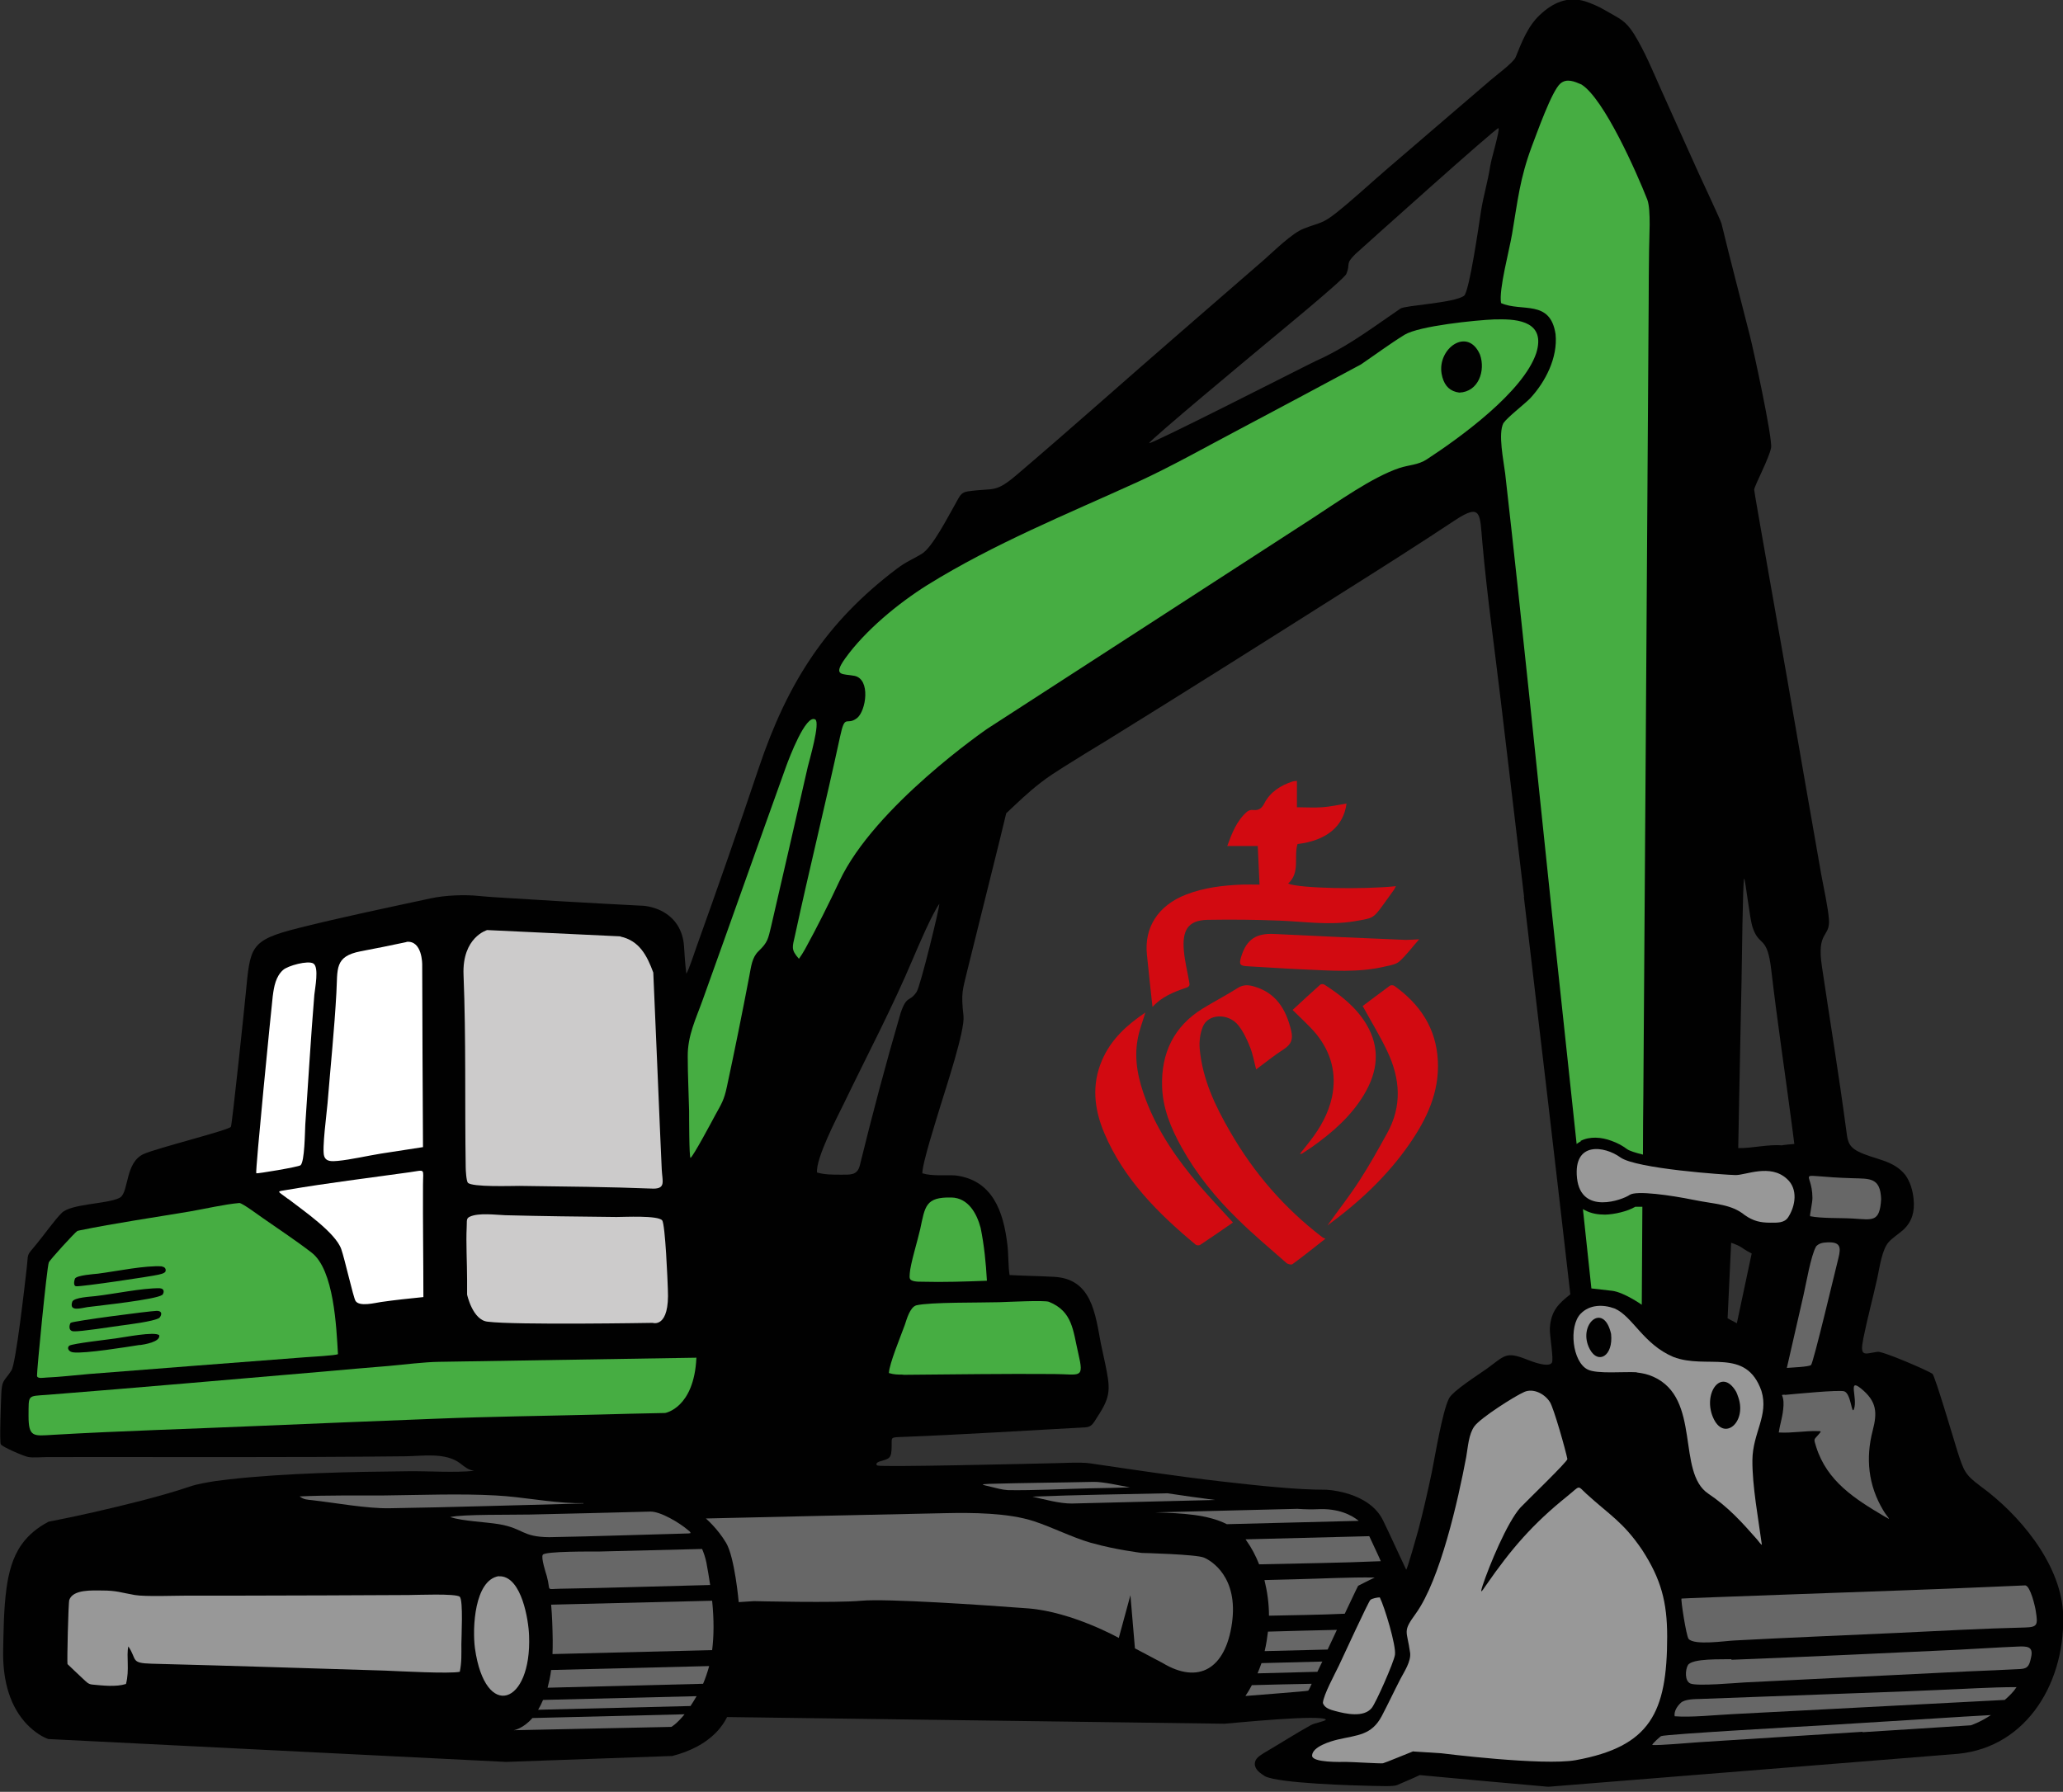
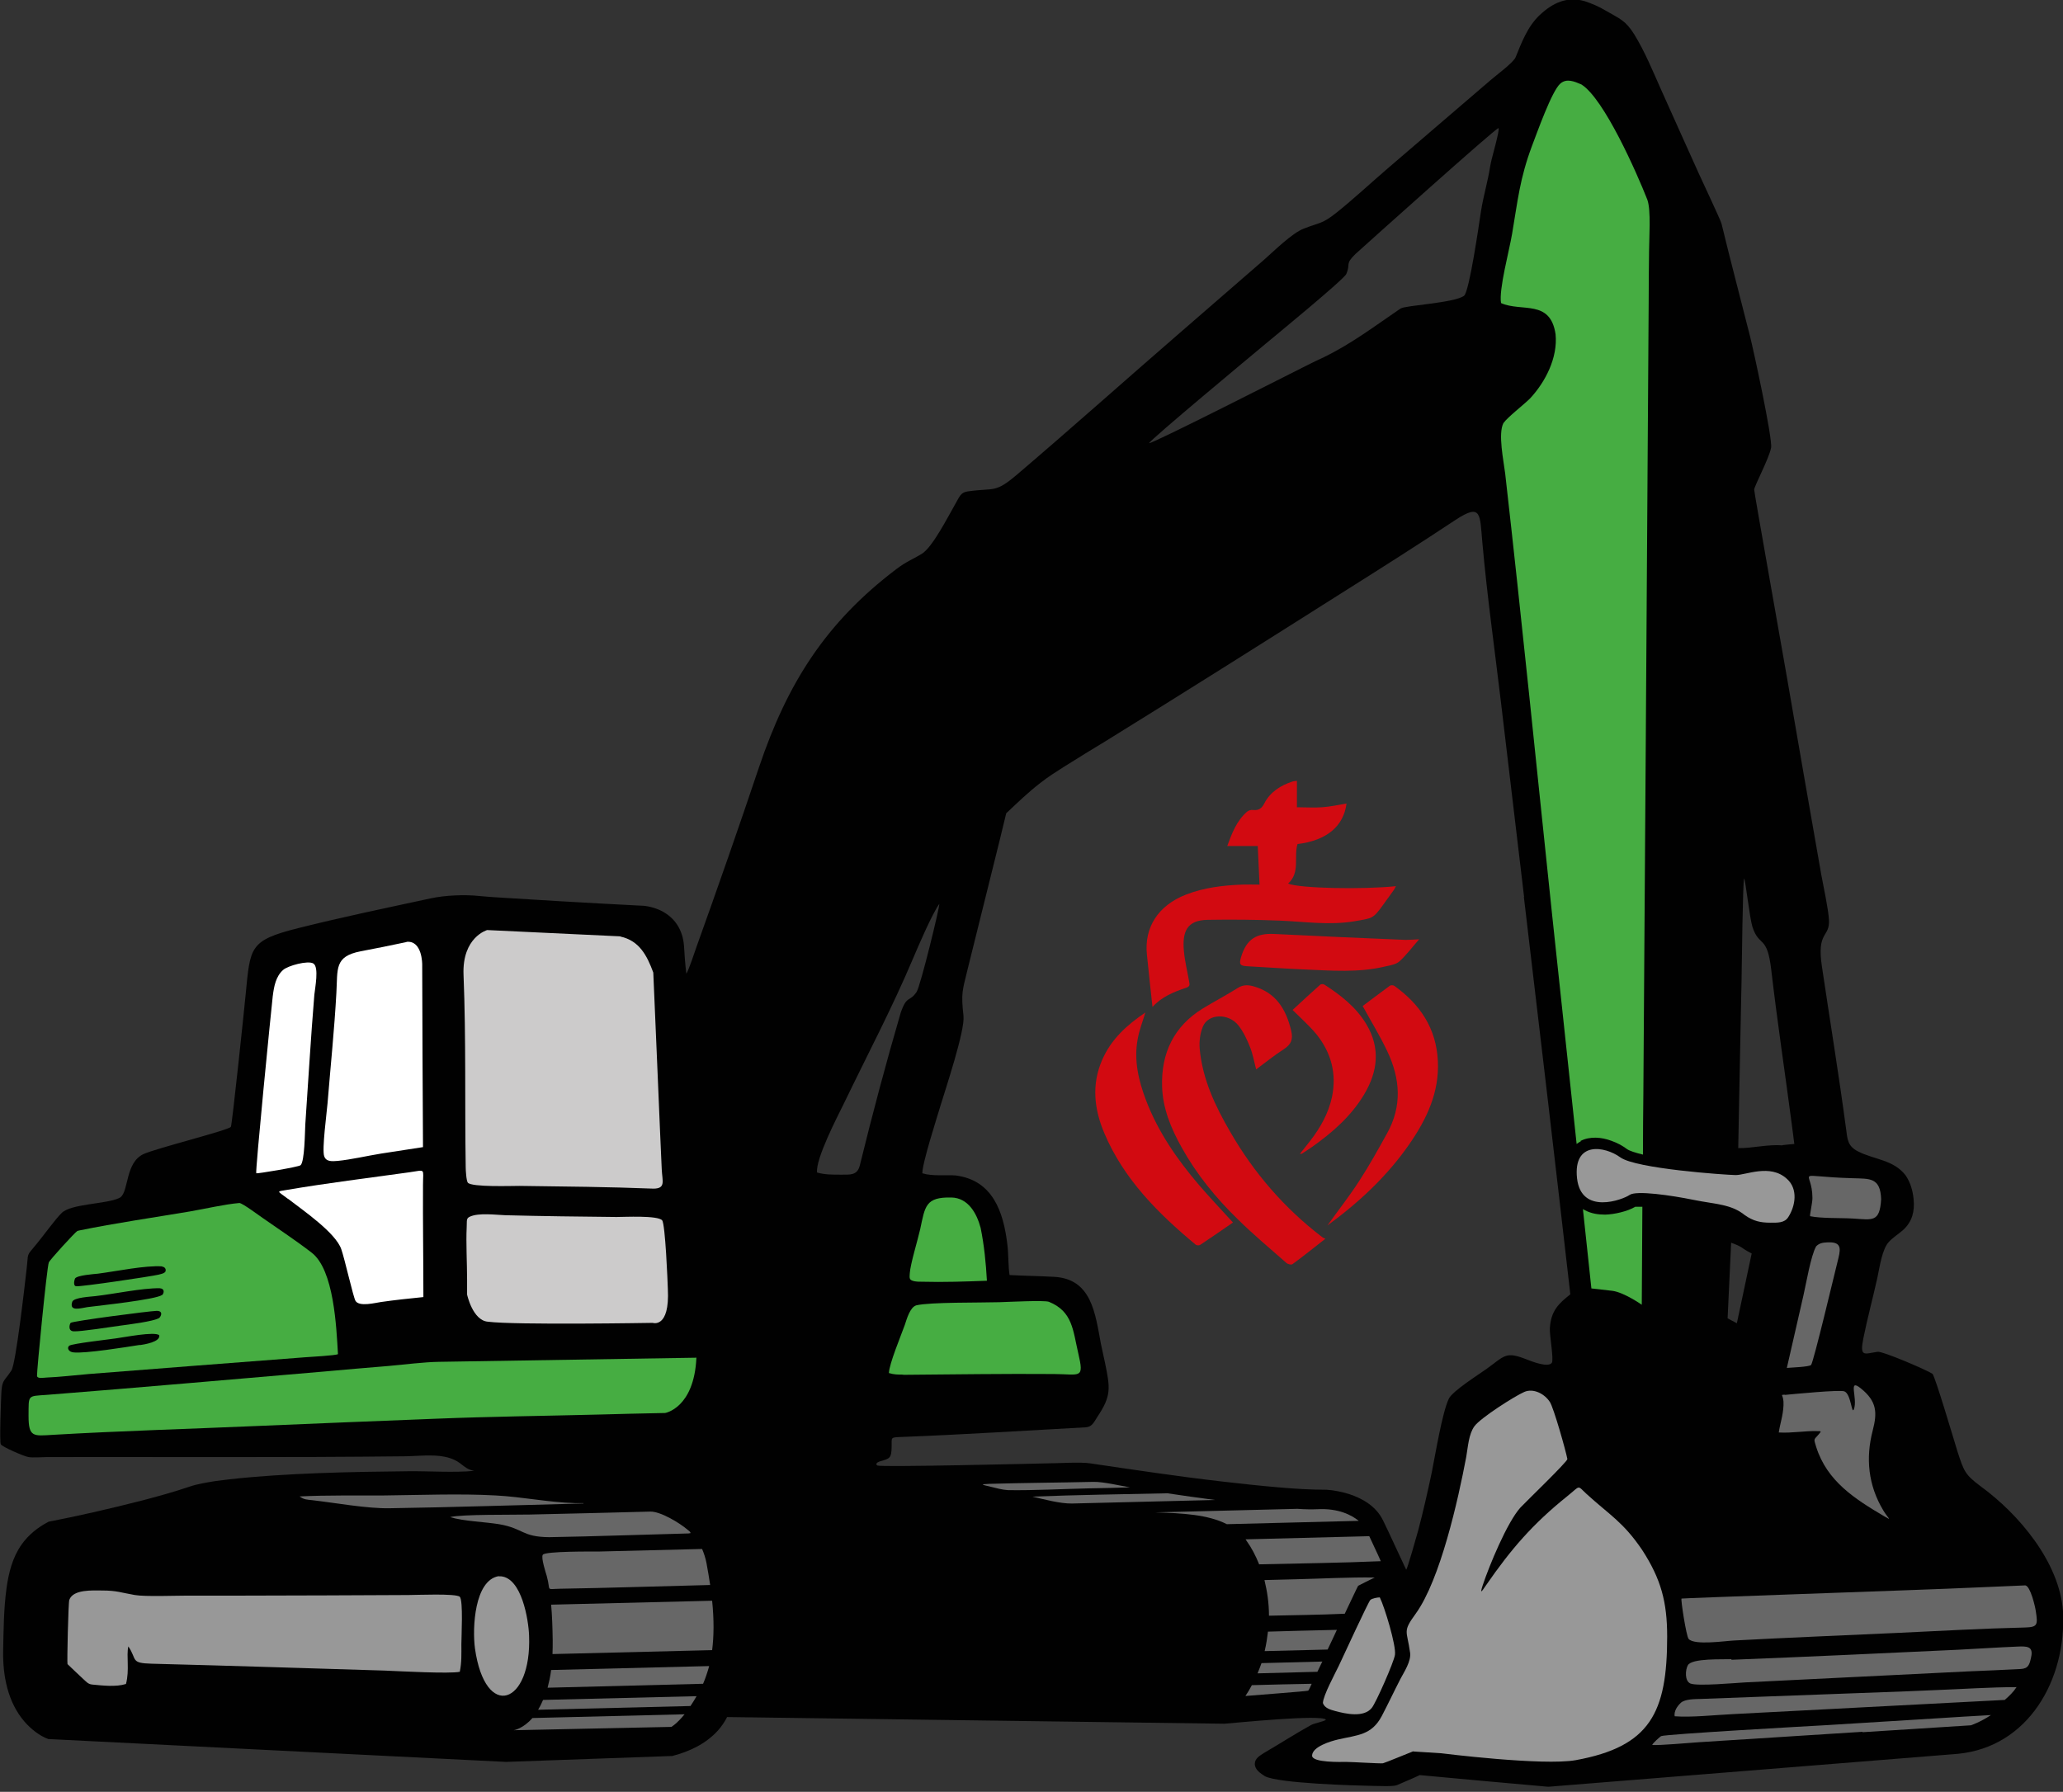
<svg xmlns="http://www.w3.org/2000/svg" id="Calque_1" data-name="Calque 1" viewBox="0 0 104.81 91.05">
  <rect x="0" y="0" width="104.81" height="91.05" fill="#333333" stroke="none" />
  <defs>
    <style> .cls-1 { fill: #cccbcb; } .cls-1, .cls-2, .cls-3, .cls-4, .cls-5, .cls-6 { fill-rule: evenodd; } .cls-2 { fill: #010101; } .cls-3 { fill: #676767; } .cls-4 { fill: #fff; } .cls-5 { fill: #989898; } .cls-6 { fill: #46ad42; } .cls-7 { fill: #d20a11; } </style>
  </defs>
  <path class="cls-7" d="M67.33,62.95c-.59.46-1.12.89-1.67,1.29-.06.04-.24,0-.31-.07-.83-.73-1.68-1.44-2.47-2.22-1.11-1.08-2.09-2.28-2.85-3.65-.54-.97-.96-1.98-.99-3.1-.05-1.69.6-3.05,2.06-3.95.59-.36,1.2-.68,1.79-1.05.25-.16.5-.16.76-.09,1.17.31,1.69,1.17,1.95,2.27.1.43,0,.69-.37.93-.48.31-.93.67-1.41,1.03-.11-.4-.17-.79-.32-1.15-.15-.38-.33-.76-.58-1.08-.5-.64-1.54-.61-1.81.06-.14.34-.19.75-.16,1.12.14,1.55.79,2.92,1.56,4.24,1.2,2.08,2.75,3.87,4.66,5.33.04.03.08.05.16.08" />
  <path class="cls-7" d="M58.55,51.15c-.1-.89-.19-1.76-.28-2.63-.15-1.39.57-2.51,1.98-3.06.92-.36,1.88-.47,2.85-.51.28-.01.56,0,.89,0-.03-.66-.06-1.3-.09-1.96h-1.55c.24-.66.48-1.28,1-1.74.08-.07.22-.11.32-.09.29.03.44-.09.57-.35.3-.57.82-.9,1.43-1.1.06-.02.13-.02.22-.03v1.34c.45,0,.87.03,1.28,0,.42-.03.83-.12,1.24-.19-.15,1.16-1.01,1.88-2.49,2.06-.2.66.15,1.45-.48,2.01.58.24,3.76.31,5.48.13-.04.07-.06.12-.09.17-.18.25-.36.5-.54.75-.54.75-.55.7-1.46.86-1.28.22-2.55.02-3.82-.03-1.22-.05-2.44-.06-3.66-.04-1.03.02-1.3.57-1.2,1.61.05.52.18,1.04.27,1.56.03.14.02.22-.15.28-.64.21-1.26.47-1.71.97" />
  <path class="cls-7" d="M62.64,62.12c-.56.39-1.11.77-1.67,1.14-.05.03-.17.03-.22-.01-1.91-1.59-3.66-3.33-4.65-5.68-.51-1.21-.65-2.45-.11-3.7.46-1.07,1.28-1.8,2.2-2.42-.13.44-.31.89-.39,1.35-.2,1.07.04,2.1.42,3.1.61,1.61,1.58,3.01,2.69,4.31.55.64,1.13,1.25,1.73,1.91" />
  <path class="cls-7" d="M67.44,62.27c.54-.76,1.12-1.49,1.62-2.27.51-.78.96-1.6,1.41-2.41.77-1.38.67-2.77.02-4.15-.37-.79-.83-1.53-1.26-2.32.43-.32.9-.68,1.38-1.03.05-.04.17-.03.22,0,1.32.94,2.14,2.17,2.22,3.82.08,1.6-.57,2.96-1.45,4.23-1.13,1.63-2.56,2.96-4.16,4.13" />
  <path class="cls-7" d="M65.67,51.32c.45-.42.93-.86,1.41-1.29.04-.03.15-.03.2,0,.84.54,1.62,1.15,2.14,2.02.72,1.21.58,2.4-.12,3.57-.66,1.1-1.61,1.93-2.64,2.66-.17.12-.35.23-.53.35-.01,0-.04,0-.09,0,.19-.24.37-.45.54-.68.51-.66.91-1.38,1.09-2.2.25-1.19-.04-2.27-.8-3.21-.36-.43-.79-.81-1.2-1.22" />
  <path class="cls-7" d="M72.09,47.74c-.35.4-.64.79-.99,1.11-.17.15-.44.2-.68.25-1.39.34-2.79.22-4.19.16-.95-.04-1.9-.11-2.85-.16-.38-.02-.44-.09-.33-.46.28-.94.8-1.23,1.71-1.18,2.22.11,4.44.21,6.66.3.21,0,.42-.02.67-.03" />
  <path class="cls-2" d="M77.43,45.57c-.39-3.28-.78-6.56-1.17-9.85-.32-2.7-.71-5.45-.95-8.16-.13-1.43-.03-2.02-1.38-1.13-1.9,1.26-3.81,2.47-5.73,3.68-3.98,2.52-7.97,5.04-11.98,7.52-.72.44-1.45.88-2.16,1.33-.41.26-.82.52-1.2.82-.6.46-1.15.99-1.7,1.51-.01.01-.03.02-.04.04-.11.47-.23.93-.34,1.4-.53,2.16-1.08,4.32-1.61,6.48-.28,1.16-.35,1.23-.22,2.42.08.74-.91,3.7-1.18,4.59-.19.64-.92,2.9-.91,3.4.52.16,1.15.07,1.69.11,1.88.24,2.43,1.83,2.63,3.52.06.48.04,1.11.11,1.54.75.04,1.49.05,2.24.09,1.93.09,2.11,1.85,2.4,3.4.07.32.14.65.21.97.27,1.31.32,1.68-.39,2.75-.2.31-.28.52-.63.53-3.11.17-6.24.37-9.35.49-.55.02-.46.02-.47.48-.01.63-.1.61-.63.77-.12.04-.21.14-.09.2.19.09,7.72-.09,8.61-.11.53,0,1.72-.08,2.2,0,2.24.33,4.43.66,6.68.92.97.11,1.94.22,2.91.3.79.07,1.6.12,2.39.12h.02c.37.02.8.11,1.15.22.71.23,1.39.64,1.73,1.35.08.17.17.35.25.52.23.49.92,1.98.92,1.97.05.02.56-1.82.61-1.99.26-.98.48-1.96.69-2.95.18-.89.53-3.05.87-3.75.18-.38,1.52-1.23,1.9-1.5.96-.69.97-.92,2.08-.48.23.09,1.07.42,1.25.16.11-.16-.12-1.4-.1-1.75.05-.9.46-1.27,1.04-1.73-.77-6.73-1.56-13.46-2.36-20.19M64.19,89.09l.12-.07c.75-.44,1.53-.94,2.29-1.36.19-.11.73-.19.76-.28-.25-.27-4.52.16-5.15.21l-25.27-.34c-.12.25-.31.51-.47.69-.61.67-1.45,1.07-2.32,1.29h-.03s-8.41.3-8.41.3c-3.94-.2-7.88-.39-11.82-.59-3.8-.19-7.59-.38-11.39-.57h-.04c-.44-.15-.92-.54-1.21-.88-.86-.99-1.11-2.34-1.09-3.59.02-1.05.03-2.15.17-3.19.11-.8.31-1.58.77-2.23.35-.49.8-.85,1.32-1.13.05-.03.07-.03.07-.03,1.56-.3,3.1-.66,4.64-1.05.84-.22,1.69-.45,2.51-.73.41-.14.88-.21,1.3-.28.24-.03.48-.06.72-.09,2.88-.32,6.19-.38,9.11-.41,1.05-.01,2.32.08,3.32-.02-.32-.06-.45-.18-.71-.38-.75-.57-1.91-.37-2.77-.36-6.07.07-12.14.03-18.21.04-.23,0-.74.04-.95,0-.19-.02-1.35-.52-1.41-.65-.07-.13.01-2.13.02-2.43.03-.88.12-.71.52-1.32.23-.35.69-4.44.77-5.14.11-.9-.05-.61.51-1.29.35-.42.94-1.25,1.28-1.58.48-.46,2.2-.44,2.89-.74l.09-.05c.43-.33.24-1.77,1.18-2.2.6-.28,4.32-1.21,4.43-1.38.06-.09.69-6.07.75-6.73.24-2.41.17-2.74,2.68-3.37,2.18-.55,4.5-1.03,6.72-1.51.74-.16,1.73-.2,2.48-.12.51.05,1.04.08,1.55.11.82.05,1.63.1,2.45.15,1.4.08,2.79.16,4.19.23.33,0,.73.11,1.02.25.72.35,1.12.99,1.18,1.79.03.48.06.95.12,1.42.14-.24.41-1.06.51-1.35,1.08-3.01,2.16-6.1,3.18-9.14,1.45-4.3,3.41-7.37,6.99-10.08.52-.39.77-.46,1.27-.76.56-.33,1.37-1.95,1.73-2.57.2-.34.25-.56.62-.61,1.37-.2,1.36.12,2.53-.88,2.78-2.37,5.52-4.82,8.28-7.21,1.42-1.23,2.83-2.46,4.24-3.68.51-.45,1.42-1.35,2.01-1.58.81-.32.93-.22,1.69-.83.85-.68,1.74-1.51,2.58-2.23,1.74-1.5,3.49-2.99,5.23-4.49.25-.22,1.16-.89,1.27-1.16.31-.77.62-1.58,1.23-2.15.65-.61,1.38-.96,2.28-.7.36.12.72.27,1.05.47.74.43,1.02.5,1.47,1.22.55.9.92,1.82,1.35,2.78.64,1.42,1.27,2.84,1.91,4.25.16.36,1.12,2.39,1.17,2.58.46,1.91.97,3.82,1.45,5.73.15.58,1.15,5.17,1.07,5.66-.1.54-.84,1.92-.86,2.13-.01.09,1.47,8.4,1.67,9.57.58,3.34,1.15,6.67,1.74,10,.11.6.36,1.74.39,2.3.05.9-.63.55-.36,2.35.41,2.76.86,5.5,1.23,8.27.07.54.08.86.59,1.13.83.43,1.81.42,2.43,1.22.25.36.37.79.41,1.22.06.62-.07,1.12-.51,1.54-.23.21-.57.42-.76.64-.33.37-.45,1.24-.56,1.75l-.03.14c-.22.99-.49,1.99-.69,2.98-.2,1,.04.8.72.7.25-.04,2.49.92,2.79,1.12.14.15,1.12,3.47,1.27,3.95.32.97.36,1.16,1.17,1.76,1.95,1.42,4.01,3.86,4.19,6.36.18,3.47-1.76,6.9-5.35,7.24-6.92.56-13.85,1.11-20.77,1.67h-.03s-.03,0-.03,0c-2.17-.19-4.34-.39-6.5-.59-.38.18-.77.34-1.16.51-.18.08-.98.04-1.19.04-1.03-.02-4.8-.13-5.51-.49-.22-.14-.52-.33-.52-.63,0-.28.26-.42.46-.55M90.56,58.19c.2-.03.4-.04.6-.06-.04-.34-.09-.68-.13-1.01-.34-2.59-.74-5.24-1.04-7.82-.21-1.84-.61-1.13-.96-2.21-.14-.44-.35-2.37-.42-2.45-.07.12-.12,4.58-.13,5.14-.02.97-.04,1.94-.06,2.9-.04,1.89-.07,3.77-.11,5.66.74.01,1.49-.2,2.25-.14M89,63.7c-.17-.09-.35-.19-.5-.3-.13-.09-.34-.18-.55-.25l-.18,3.84.47.25.75-3.53ZM67.26,18.15c1.45-.71,2.58-1.58,3.89-2.47.25-.17,2.73-.28,3.23-.65.27-.2.77-3.7.86-4.29.13-.82.34-1.47.47-2.3l.03-.15c.03-.2.48-1.74.39-1.78-.1-.04-6.64,5.83-7.27,6.4-.54.53-.23.47-.46,1.01-.12.28-3.6,3.13-4.15,3.59-.61.51-5.81,4.83-5.87,5.01.19.02,7.19-3.54,7.99-3.94.29-.15.59-.29.89-.43M47.72,45.93c.04.1-.96,4.19-1.15,4.47-.37.55-.49.14-.81,1.06-.75,2.57-1.44,5.16-2.08,7.77-.13.51-.5.46-1,.46-.39,0-.79,0-1.17-.11-.08-.69,1.02-2.81,1.37-3.52,1.18-2.45,2.44-4.83,3.5-7.34.28-.66.97-2.27,1.34-2.79" />
  <path class="cls-5" d="M71.81,89l1.41.09s5.17.65,6.84.35c3.77-.69,4.64-2.4,4.64-6.28,0-1.75-.31-2.92-1.27-4.4-.97-1.43-1.66-1.78-2.83-2.85-.49-.45-.28-.44-.99.13-1.74,1.4-2.83,2.66-4.11,4.51-.2.29-.34.52-.17,0,.34-1.02,1.24-3.19,1.91-3.94.27-.29,2.41-2.35,2.39-2.47-.08-.43-.7-2.62-.89-2.9-.27-.42-.84-.71-1.3-.51-.5.22-2.21,1.31-2.53,1.74-.3.41-.33,1.07-.42,1.57-.41,2.18-1.32,6.23-2.56,7.95-.69.95-.45.83-.29,1.99.06.43-.3.97-.49,1.33-.32.62-.63,1.28-.95,1.89-.52.98-1.23.96-2.22,1.19-.35.08-1.31.36-1.32.82,0,.37,1.49.32,1.74.32.29,0,1.71.09,1.86.07.1-.02,1.33-.53,1.54-.61" />
-   <path class="cls-5" d="M83.15,69.74c.32.04.56.09.85.22,2.45,1.1,1.16,4.85,2.79,5.94,1.01.68,1.68,1.42,2.48,2.33.03.03.22.3.24.26-.18-1.32-.49-2.99-.48-4.29.01-1.39.84-2.27.46-3.52-.79-2.24-2.78-1.07-4.48-1.73-1.53-.65-2.06-2.06-2.98-2.46-.6-.22-1.28-.2-1.73.27-.61.64-.42,2.44.36,2.83.47.24,1.86.1,2.49.14M81.85,67.78c.12,1.13-.66,1.57-1.08.78-.66-1.23.7-2.46,1.08-.78M88.28,70.91c.52,1.28-.63,2.34-1.2,1.22-.64-1.26.37-2.72,1.13-1.4l.07.17Z" />
  <path class="cls-3" d="M90.67,70.87c-.28.02-.03-.04-.06.55-.03.56-.17.89-.24,1.37.69.04,1.33-.09,1.96-.07.23,0,.21,0,.02.22-.21.23-.2.18-.08.58.55,1.75,1.97,2.65,3.46,3.53.44.26.18.09-.05-.3-.77-1.28-.9-2.66-.54-4.05.24-.92.22-1.49-.6-2.15-.68-.55-.15.49-.35,1.05-.12.33-.14-.77-.49-.9-.25-.09-2.57.14-3.02.18" />
  <path class="cls-3" d="M95.57,60.94c-.07,1.18-.43,1.04-1.42.98-.65-.04-1.61,0-2.19-.12-.02-.07.12-.68.12-.92,0-1.52-1.08-1.1,2.03-1.01.88.03,1.42-.05,1.46,1.06" />
  <path class="cls-3" d="M92.26,63.35c-.26.46-.5,1.88-.64,2.49-.28,1.22-.56,2.45-.84,3.67.2-.02,1.13-.05,1.23-.15.12-.11,1.24-4.84,1.39-5.43.14-.56.1-.83-.56-.8-.24.01-.42.04-.58.21" />
  <path class="cls-6" d="M83.41,66.32l.03-5c-.15,0-.28,0-.36,0-.4.24-1.08.39-1.53.4-.35,0-.7-.05-1.02-.22-.04-.02-.07-.04-.11-.06l.43,4.03s.45.05,1.05.12c.6.07,1.51.71,1.51.71M80.29,57.98c.48-.25,1.07-.2,1.58-.01.28.1.55.24.79.42.12.09.44.19.81.28v-.15c0-.97.01-1.94.02-2.91.01-1.94.03-3.87.04-5.81.03-3.87.05-7.75.08-11.62.05-7.61.1-15.21.15-22.81,0-.87.01-1.74.02-2.62,0-.62.11-2.08-.09-2.61-.53-1.35-2.2-5.14-3.35-5.85-.35-.15-.74-.32-1.06-.05-.44.36-1.22,2.59-1.45,3.18-.62,1.66-.72,2.77-1.01,4.47-.14.84-.68,2.82-.56,3.51,1.05.47,2.5-.21,2.77,1.58.12,1.2-.52,2.43-1.29,3.26-.34.34-1.14.95-1.36,1.26-.28.55.01,1.9.09,2.56.85,7.48,1.6,14.98,2.39,22.47.31,2.9.62,5.8.93,8.7.1.97.21,1.93.31,2.9.07-.05.14-.1.22-.14" />
  <path class="cls-5" d="M90.78,59.9c.58.51.44,1.38.07,1.95-.19.3-.55.28-.9.28-.51,0-.87-.08-1.3-.38-.7-.57-1.48-.55-2.61-.78-1.13-.23-2.91-.49-3.25-.25-.34.24-2.46,1.04-2.67-.85-.2-1.89,1.4-1.64,2.2-1.06.8.58,5.33.89,5.85.9.52.01,1.76-.59,2.61.19" />
-   <path class="cls-6" d="M36.93,55.22c.4-1.86.78-3.75,1.14-5.63.09-.46.13-.93.46-1.25.48-.46.49-.62.65-1.28.63-2.7,1.24-5.4,1.86-8.1.08-.33.64-2.24.38-2.4-.48-.29-1.33,1.97-1.48,2.38-1.42,3.95-2.82,7.92-4.24,11.87-.35.98-.77,1.81-.76,2.88,0,.9.05,1.86.07,2.77,0,.23,0,2.34.07,2.38.14-.08,1.11-1.9,1.26-2.18.32-.58.45-.77.59-1.44M69.14,18.52c.72-.49,1.49-1.06,2.22-1.51.74-.45,3.6-.74,4.56-.78h.15c1.12-.03,2.46.15,1.98,1.71-.66,1.97-3.86,4.29-5.56,5.4-.44.29-.9.28-1.39.44-1.4.47-3.16,1.74-4.43,2.56-5.5,3.56-11,7.13-16.51,10.69,0,0-5.74,3.94-7.52,7.76-.53,1.13-1.14,2.35-1.74,3.44-.11.19-.18.31-.31.49-.42-.47-.33-.6-.2-1.19.73-3.37,1.56-6.72,2.29-10.1.26-1.21.31-.52.86-.94.46-.36.71-1.99-.14-2.15-.59-.11-1.11.03-.47-.87,1.02-1.43,2.7-2.81,4.18-3.74,3.42-2.12,7.07-3.59,10.71-5.25,1.68-.77,3.45-1.77,5.1-2.64,2.08-1.1,4.15-2.21,6.22-3.32M75.19,18.02c-.62-1.43-2.17-.32-1.95.97l.04.18c.13.46.4.72.86.78.98-.04,1.34-1.12,1.05-1.93" />
  <path class="cls-6" d="M45.88,69.85c-.27,0-.46,0-.72-.08.02-.48.61-1.89.81-2.45.1-.3.26-.89.58-.99.71-.17,3.27-.13,4.22-.16.4-.01,2.28-.11,2.52-.02,1.21.49,1.22,1.46,1.49,2.61.31,1.33.11,1.07-1.22,1.06-2.54-.02-5.13.02-7.67.04" />
  <path class="cls-6" d="M49.82,62.39c.18.88.27,1.79.32,2.69-1.06.04-2.23.08-3.29.05-.14,0-.28,0-.42-.03-.23-.06-.23-.13-.21-.39.03-.48.4-1.67.53-2.25.25-1.16.26-1.64,1.59-1.61.84.02,1.28.79,1.48,1.54" />
  <path class="cls-1" d="M31.52,47.59c.96.21,1.35.96,1.67,1.83.01.04.38,9.06.43,10.01.03.59.21.96-.41.97-2.27-.09-4.55-.11-6.82-.14-.4,0-2.41.07-2.62-.16-.08-.09-.11-.65-.11-.78-.05-3.25.02-6.54-.11-9.78-.08-1.92,1.2-2.28,1.2-2.28l6.77.32ZM23.73,65.02c0-.83-.06-1.87-.02-2.66.02-.33-.04-.45.17-.54.45-.2,1.27-.09,1.79-.07,1.88.05,3.77.07,5.65.09.39,0,2.1-.09,2.32.17.16.19.28,3.12.29,3.5.1,2.01-.77,1.71-.77,1.71,0,0-7.01.12-8.38-.06-.77-.07-1.05-1.38-1.05-1.38,0-.25,0-.5,0-.75" />
  <path class="cls-4" d="M20.65,47.86c.81-.09.8,1.15.8,1.15.01,3.09.02,6.19.04,9.28-.71.11-1.42.22-2.14.33-.68.11-1.55.31-2.19.37-.27.02-.59.06-.69-.24-.12-.34.13-2.19.17-2.68.15-1.85.35-3.78.45-5.62.07-1.22-.11-1.85,1.23-2.11.78-.15,1.55-.3,2.33-.47M13.86,50.6c.06-.47.15-.98.52-1.31.24-.22,1.27-.5,1.54-.33.3.18.08,1.27.05,1.59-.18,2.18-.31,4.42-.46,6.6-.02.36-.03,1.88-.24,2.06-.1.09-2.23.44-2.25.41-.06-.07.75-8.23.84-9.03M14.64,60.92c.72.56,2.41,1.71,2.7,2.56.17.48.61,2.44.72,2.62.19.32,1.01.1,1.3.06.7-.1,1.44-.18,2.15-.25,0-1.89-.03-3.8-.02-5.69,0-.88.16-.77-.7-.65-2.07.29-4.13.54-6.19.89-.59.1-.53.03.03.46" />
  <path class="cls-6" d="M3.93,62.55s.08-.02.12-.03c1.81-.37,3.75-.65,5.59-.96.76-.13,1.79-.37,2.52-.43.14-.01,1.05.67,1.2.77.79.55,1.72,1.17,2.47,1.75,1.14.87,1.26,3.79,1.34,5.16-.12.07-1.44.14-1.69.16-3.66.28-7.31.56-10.97.85-.72.06-1.44.15-2.16.18-.1,0-.46.08-.47-.09-.01-.27.5-5.51.6-5.76.04-.12,1.32-1.52,1.45-1.6M7.11,68.35c.21-.03,1.05-.16.98-.5-.22-.21-1.81.11-2.21.16-.33.05-2.2.26-2.36.37-.14.11-.03.32.21.34.58.07,2.69-.27,3.38-.38M8.09,66.97c.09-.08.22-.36-.13-.36-.38.01-4.29.52-4.37.61-.05.05-.16.41.15.43.35.02,1.95-.23,2.38-.29.37-.05,1.69-.21,1.97-.39M8.24,65.81c.09-.1.15-.33-.13-.35-.9-.01-2.29.29-3.26.4-.21.03-1.1.06-1.18.29-.17.52.44.32.77.27.62-.08,3.47-.38,3.8-.62M8.24,64.35c-.86-.06-2.33.25-3.26.37-.19.02-1.08.08-1.17.25-.03.07-.11.37.06.39.25.03,3.82-.5,4.19-.59.11-.03.24-.05.33-.13.07-.12.01-.26-.16-.28" />
  <path class="cls-3" d="M63.28,86.17c.12-.18.23-.36.32-.54,1.01-.03,2.03-.05,3.04-.07-.02.05-.15.34-.18.35-.04.03-2.88.24-3.19.27M66.93,84.95l-3.04.08c.07-.17.14-.35.2-.52l3.09-.08-.25.52ZM64.42,82.91c1.17-.03,2.34-.07,3.5-.09-.16.34-.31.67-.47,1-1.07.03-2.13.05-3.2.08.08-.33.13-.67.17-1M64.23,80.29c.52-.01,1.04-.03,1.56-.04,1.31-.03,2.75-.11,4.05-.09-.09.04-.84.42-.84.42-.02.02-.61,1.28-.68,1.42-1.27.06-2.58.07-3.85.1,0-.63-.09-1.24-.23-1.81M69.57,78.07c.19.42.4.84.58,1.26-2.03.09-4.14.11-6.18.16-.18-.45-.39-.85-.65-1.21-.01-.02-.03-.04-.04-.06l6.28-.16ZM69.03,77.28l-6.7.17c-.96-.49-2.26-.56-3.65-.6l7.23-.18c.42.03.77.03,1.01.02,1.08-.06,1.75.3,2.11.59M61.73,76.22c-2.42.06-4.84.12-7.27.18-.59.01-1.41-.21-2.01-.35,2.27-.09,4.58-.12,6.86-.17.77.12,1.6.23,2.42.34M50.34,75.55c-.41-.1-.63-.13-.07-.15,1.76-.05,3.52-.06,5.28-.1.49-.01,1.34.19,1.86.28-.7.02-1.4.04-2.1.05-1.33.03-2.78.11-4.1.09-.31-.02-.58-.1-.87-.17" />
  <path class="cls-3" d="M34.11,87.75s.26-.14.67-.64l-7.73.19c-.48.55-.95.62-.95.62l8.02-.17ZM27.35,86.88l7.73-.19c.1-.15.2-.31.31-.5l-7.8.19c-.08.19-.16.35-.25.5M27.82,85.76l7.9-.2c.12-.28.22-.58.31-.9l-8.03.2c-.04.33-.11.63-.18.9M28.07,84.05l8.11-.2c.09-.71.1-1.53,0-2.51l-8.18.2c.05.54.07,1.14.08,1.81,0,.24,0,.47-.01.69M35.66,78.71c-1.75.04-3.5.09-5.25.13-.37,0-2.69-.02-2.83.16-.11.13.15.92.2,1.09.22.8-.09.65.69.64,2.53-.04,5.08-.13,7.61-.19-.05-.36-.12-.73-.19-1.13-.05-.25-.13-.49-.22-.7M34.99,77.92l.1-.02-.04-.07-.12-.1c-.41-.35-1.37-.93-1.89-.92-2.04.05-4.09.11-6.13.15-.84.02-3.45-.02-4.04.13.67.21,1.74.24,2.48.36,1.27.22,1.15.65,2.56.66,2.36-.04,4.73-.13,7.09-.19M29.64,76.38c-.14,0-.29,0-.42,0-1.38-.04-2.68-.32-4.04-.39-1.81-.1-3.82-.02-5.65,0-1.4.01-2.93-.02-4.31.05.24.17.37.16.64.19,1.21.14,2.78.43,3.93.41,3.25-.05,6.51-.16,9.76-.24h.09Z" />
  <path class="cls-5" d="M25.34,80.09c-1.23.2-1.35,2.62-1.21,3.67.52,3.69,2.89,2.87,2.75-.65-.03-.83-.38-2.91-1.42-3.01h-.12Z" />
  <path class="cls-5" d="M7.71,84.54c-1.1-.03-.73-.2-1.19-.88-.11.5.07,1.2-.12,1.91-.51.16-1.18.08-1.71.03-.22-.02-.3-.14-.48-.3-.07-.06-.77-.73-.78-.74-.03-.08.04-3.12.09-3.26.19-.55,1.19-.48,1.66-.48.76,0,.97.11,1.67.23.53.09,2.07.03,2.69.03.95,0,1.89,0,2.84,0,2.79,0,5.59-.02,8.38-.03.37,0,2.42-.09,2.6.09.18.19.08,2.03.08,2.41,0,.51.02.9-.08,1.4-.51.11-3.08-.03-3.8-.06-3.95-.12-7.9-.25-11.85-.35" />
-   <path class="cls-3" d="M57.98,78.91s2.82.07,3.19.24c.38.16,1.75.99,1.42,3.33-.33,2.34-1.71,3.12-3.53,2.02l-1.4-.74-.23-2.7-.59,2.17s-2.36-1.32-4.59-1.5c-2.23-.17-7.23-.51-8.49-.39-1.26.12-5.45.02-5.45.02l-.78.05s-.2-2.27-.64-3.01-1.03-1.24-1.03-1.24c4.05-.09,8.1-.19,12.16-.27,1.36-.03,3.2-.02,4.51.41.97.32,1.91.81,2.87,1.09l.12.03c1.12.32,2.48.49,2.48.49" />
  <path class="cls-6" d="M35.39,68.99c-4.36.07-8.72.14-13.09.21-.75.01-1.77.14-2.55.21-1.08.09-2.17.18-3.25.28-4.71.4-9.43.82-14.14,1.19-.98.07-.9-.01-.91,1.07,0,1.09.25,1.02,1.23.96,3.44-.2,6.94-.3,10.39-.45,3.03-.13,6.06-.25,9.1-.37,2.74-.11,5.48-.14,8.22-.21,1.13-.03,2.27-.06,3.4-.08,0,0,1.47-.24,1.59-2.8" />
  <path class="cls-3" d="M96.76,80.81c.71-.03,1.42-.05,2.13-.08.34-.01,3.98-.17,4.01-.17.26.05.5,1.09.53,1.32.11.7.08.8-.55.82-2.13.05-4.26.17-6.39.27-2.79.13-5.59.24-8.38.39-.45.02-2.03.26-2.32-.08-.12-.14-.41-2.02-.36-2.05.04-.02,10.33-.38,11.34-.42M87.97,84.34c3.84-.15,7.67-.33,11.51-.51.99-.05,2.03-.12,3.01-.16.47-.02.83-.03.7.54-.08.38-.14.58-.54.6-.88.05-1.78.08-2.66.12-1.89.09-3.78.19-5.67.28-1.89.09-3.78.19-5.67.28-.52.03-2.39.2-2.76.06-.31-.12-.27-.7-.14-.93.2-.37,1.79-.29,2.21-.31M101.85,86.38c-4.6.24-9.2.48-13.79.72-.87.04-2.15.18-2.98.11-.04-.26.13-.51.31-.68.21-.2.73-.19,1.01-.2,2.61-.1,5.22-.19,7.83-.29.9-.03,1.8-.07,2.7-.1.47-.02.95-.04,1.42-.06,1.33-.05,2.78-.15,4.1-.15-.16.25-.38.46-.6.65M94.62,88c-2.77.18-5.55.35-8.32.53-.48.03-1.99.17-2.36.14.02-.09.4-.42.45-.45.22-.1,7.53-.51,8.44-.56,1.83-.11,3.66-.23,5.5-.34.94-.06,1.88-.12,2.82-.17-.56.37-1.02.52-1.02.52-1.83.12-3.67.23-5.5.35" />
  <path class="cls-5" d="M67.21,86.53c.02-.39.61-1.47.81-1.89.18-.38,1.5-3.25,1.6-3.34.09-.08.36-.13.48-.13.24.48.84,2.45.77,2.92-.05.36-.96,2.43-1.18,2.7-.41.5-1.32.3-1.87.15-.23-.06-.53-.15-.61-.4" />
</svg>